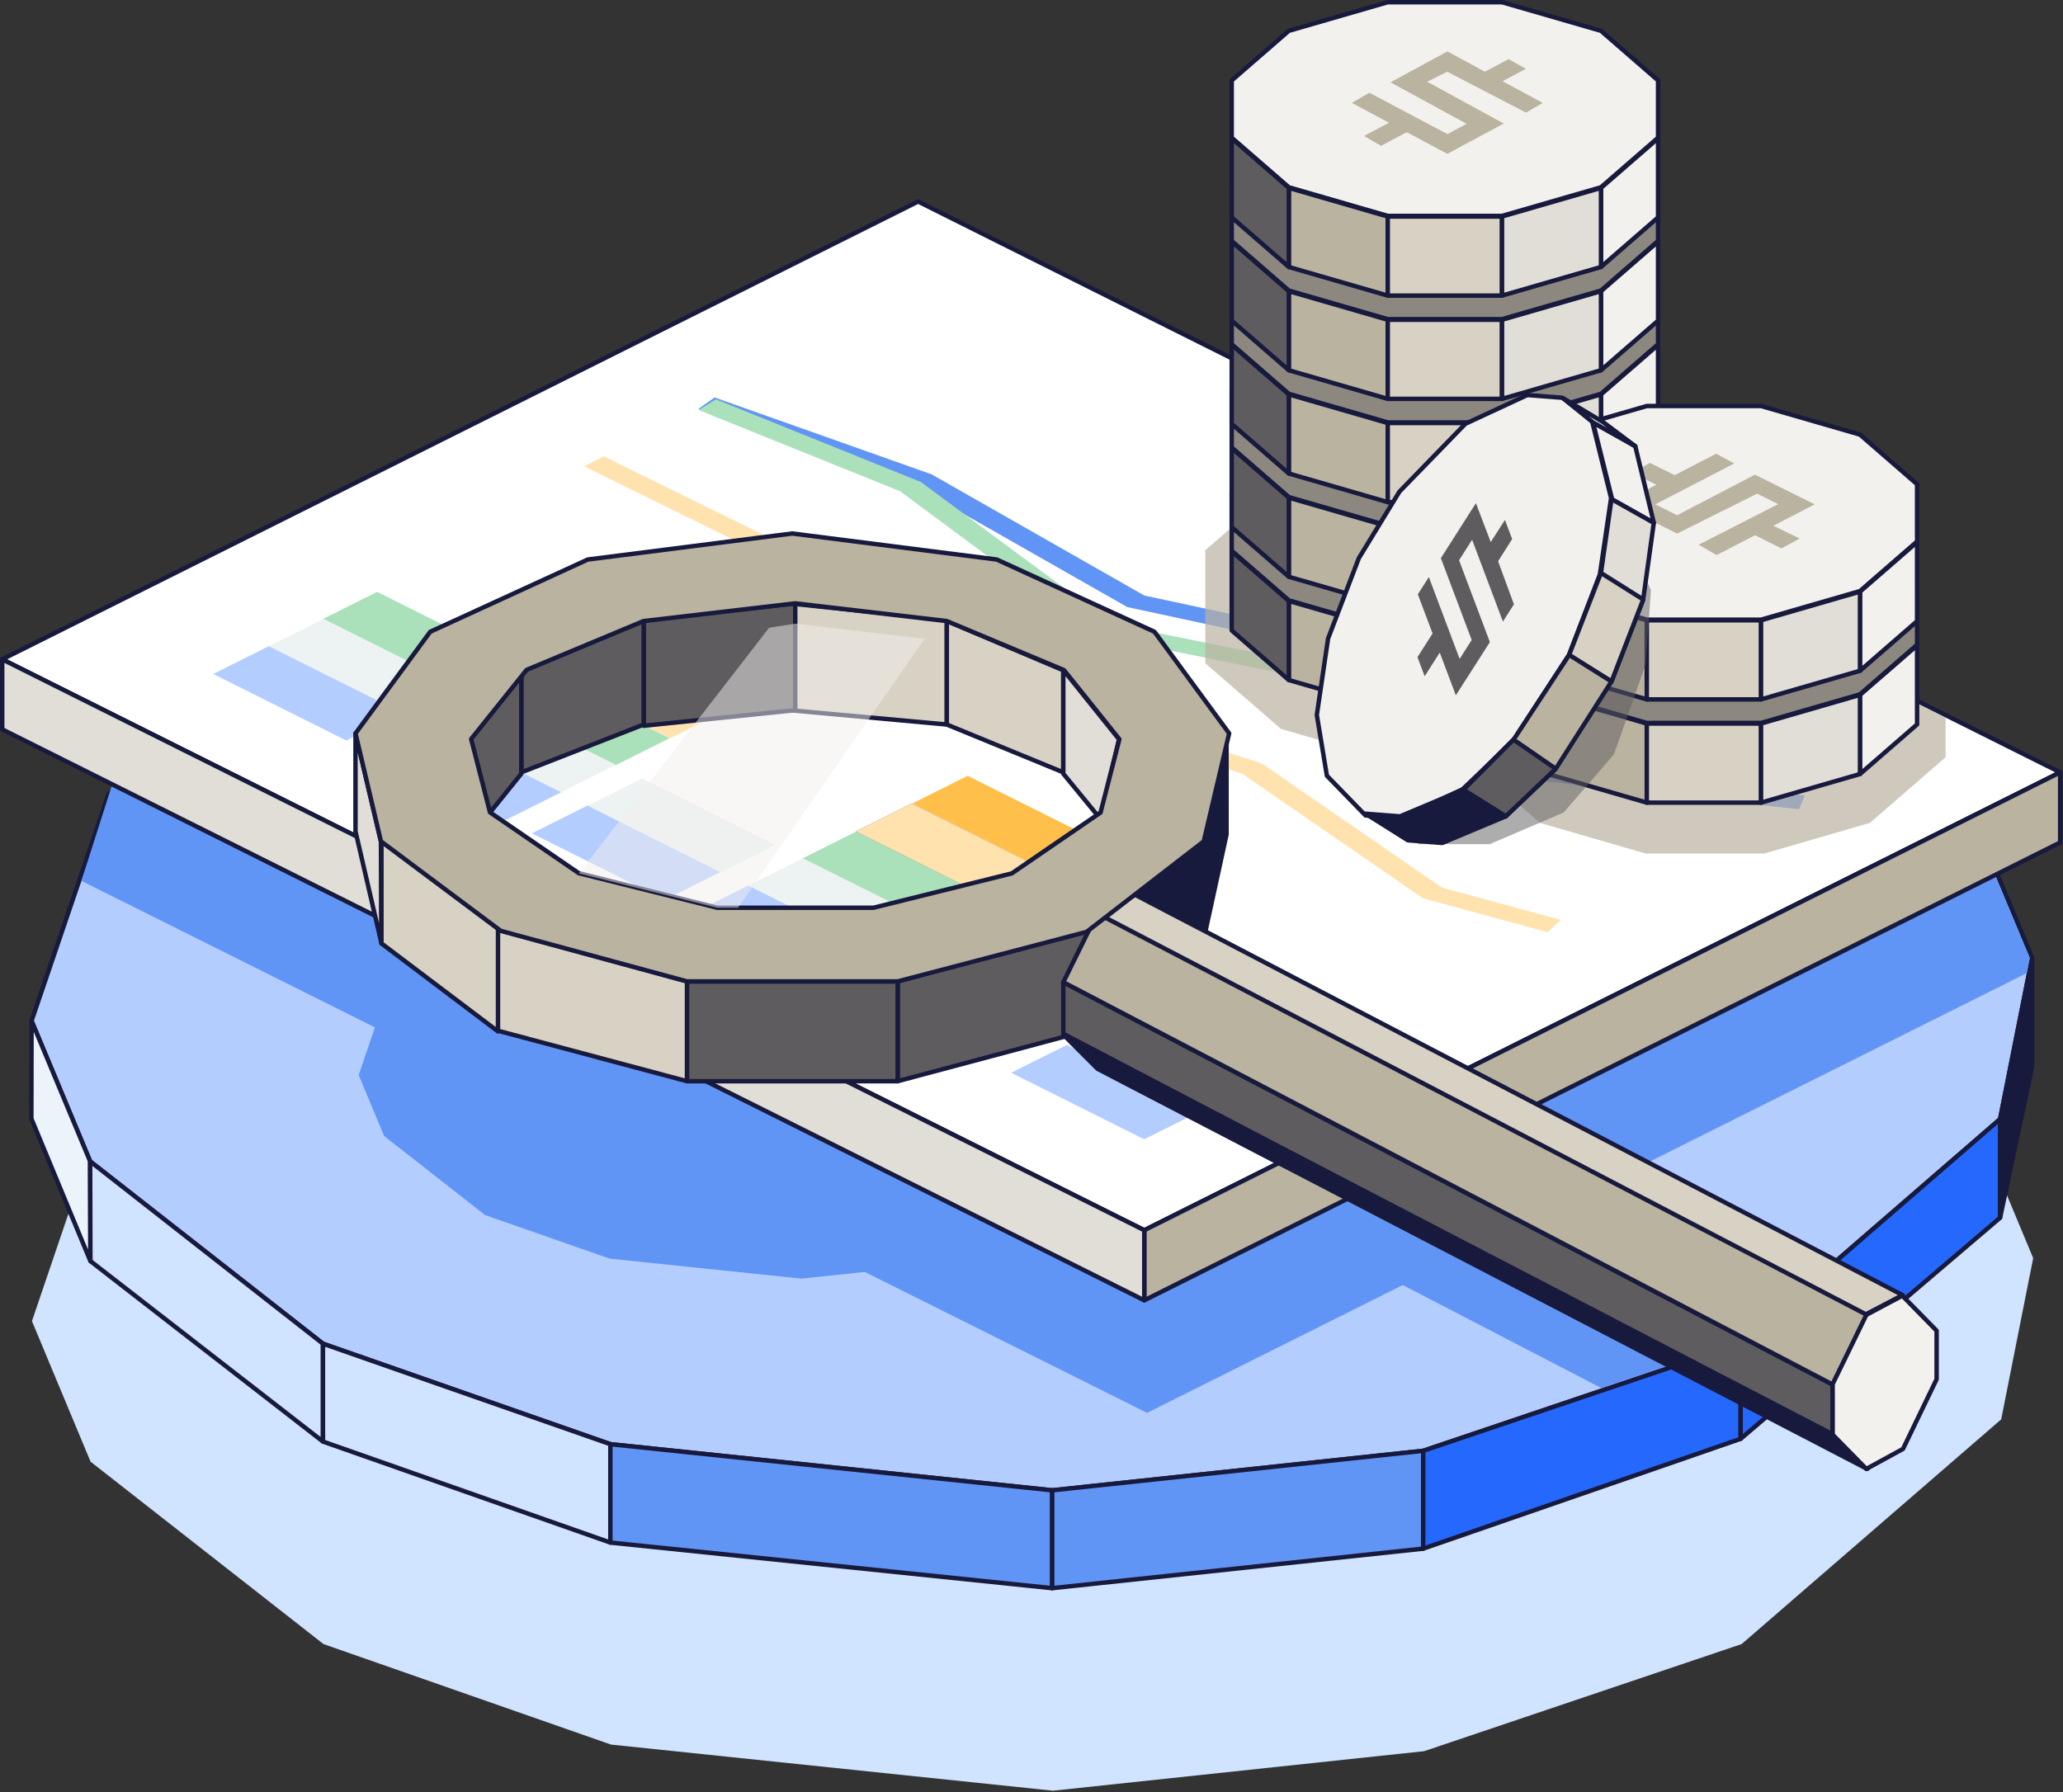
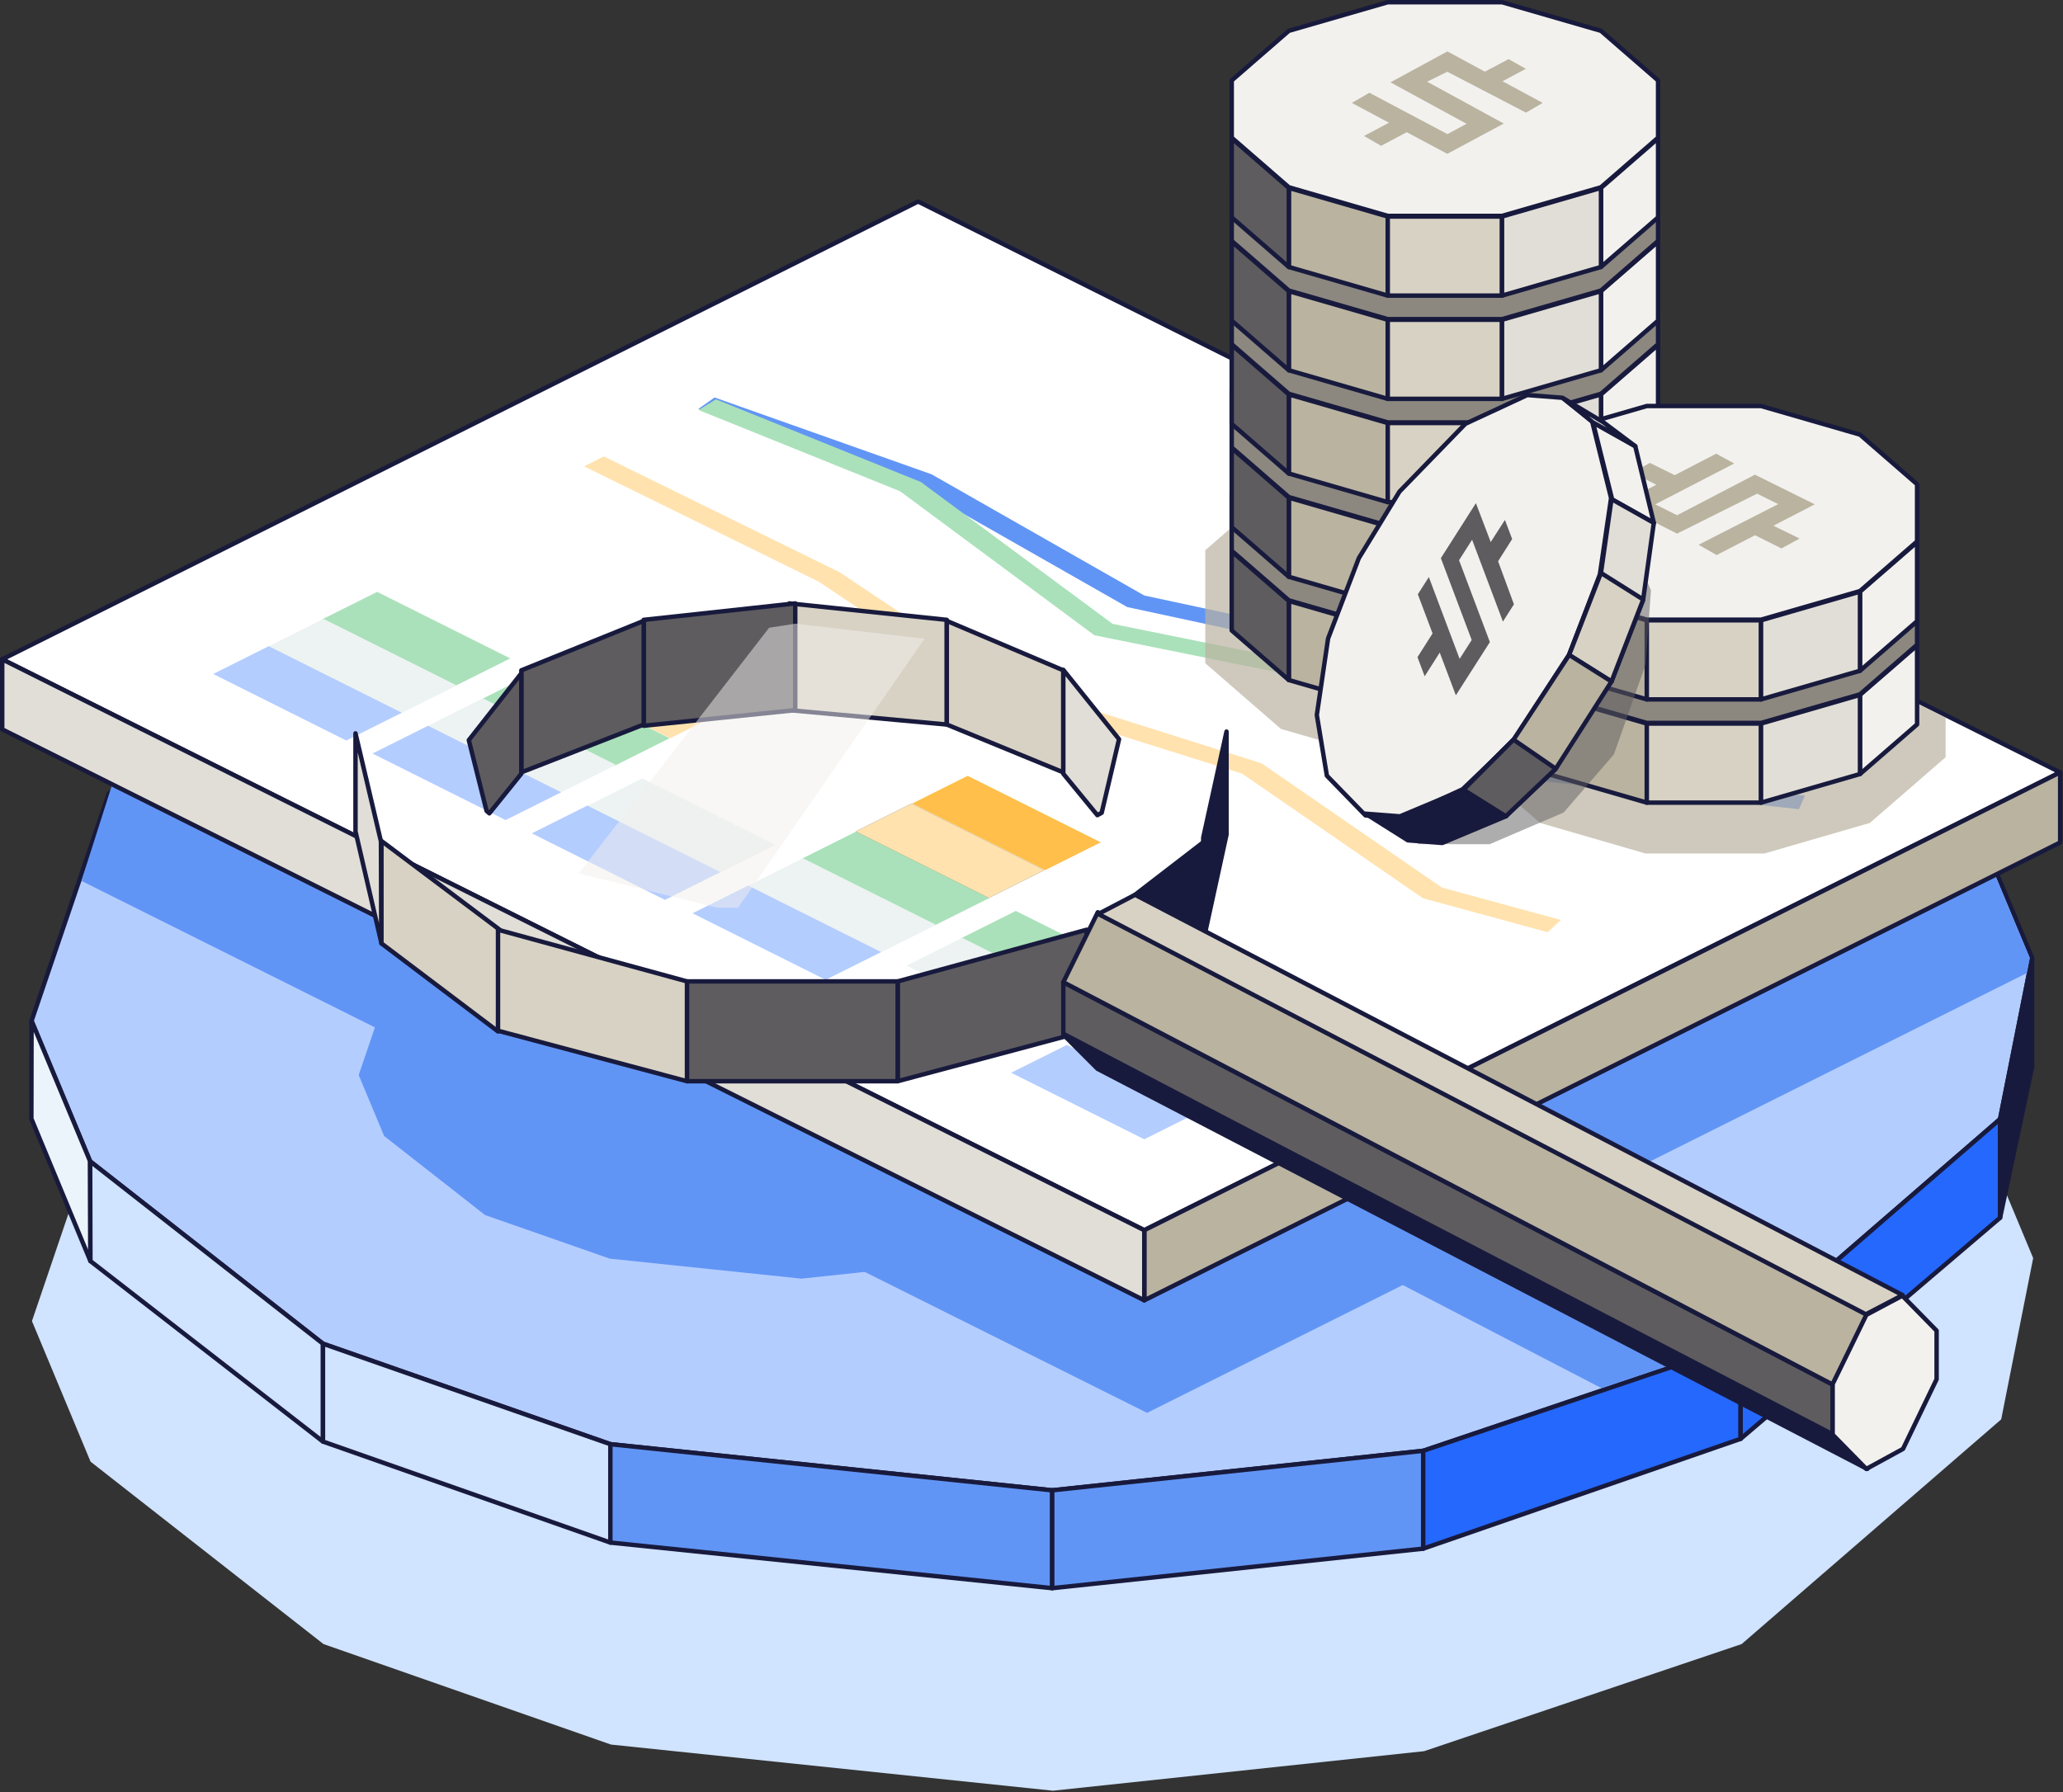
<svg xmlns="http://www.w3.org/2000/svg" width="465" height="404" viewBox="0 0 465 404" fill="none">
  <rect x="0" y="0" width="465" height="404" fill="#333333" stroke="none" />
  <g clip-path="url(#clip0_1153_27314)">
    <path fill-rule="evenodd" clip-rule="evenodd" d="M72.91 210.82L144.48 186.67L228.14 177.76L304.22 183.5L392.57 210.82L445.06 251.94L458.28 283.63L451.07 319.98L392.57 370.64L321 394.79L237.34 403.7L137.72 393.3L72.91 370.64L20.41 329.52L7.2 297.83L24.61 246.6L72.91 210.82Z" fill="#D0E3FF" />
    <path fill-rule="evenodd" clip-rule="evenodd" d="M72.8 143.16L144.34 119.02L227.97 110.12L304.03 115.86L392.34 143.16L444.82 184.27L458.03 215.95L450.82 252.29L392.34 302.93L320.8 327.08L237.17 335.98L137.59 325.58L72.8 302.93L20.32 261.83L7.11 230.15L24.51 178.94L72.8 143.16Z" fill="#B4CDFF" stroke="#181A3D" stroke-linejoin="round" />
    <path fill-rule="evenodd" clip-rule="evenodd" d="M7.11 230.14L7.07 252.2L20.38 284.3L20.32 261.82L7.11 230.14Z" fill="#EBF4FB" stroke="#181A3D" stroke-linejoin="round" />
    <path fill-rule="evenodd" clip-rule="evenodd" d="M20.32 261.82L20.38 284.3L72.8 324.99V302.93L20.32 261.82Z" fill="#D0E3FF" stroke="#181A3D" stroke-linejoin="round" />
    <path fill-rule="evenodd" clip-rule="evenodd" d="M72.8 324.99V302.93L137.58 325.58V347.76L72.8 324.99Z" fill="#D0E3FF" stroke="#181A3D" stroke-linejoin="round" />
    <path fill-rule="evenodd" clip-rule="evenodd" d="M137.58 325.58L237.17 335.98V358.04L137.58 347.76V325.58Z" fill="#6195F5" stroke="#181A3D" stroke-linejoin="round" />
    <path fill-rule="evenodd" clip-rule="evenodd" d="M237.17 335.98L320.79 327.07V349.13L237.17 358.04V335.98Z" fill="#6195F5" stroke="#181A3D" stroke-linejoin="round" />
    <path fill-rule="evenodd" clip-rule="evenodd" d="M320.79 327.07L392.34 302.93V324.37L320.79 349.13V327.07Z" fill="#2568FE" stroke="#181A3D" stroke-linejoin="round" />
    <path fill-rule="evenodd" clip-rule="evenodd" d="M392.34 324.37V302.93L450.82 252.29V274.53L392.34 324.37Z" fill="#2568FE" stroke="#181A3D" stroke-linejoin="round" />
    <path fill-rule="evenodd" clip-rule="evenodd" d="M450.82 274.53V252.29L458.03 215.95V240.55L450.82 274.53Z" fill="#181A3D" stroke="#181A3D" stroke-linejoin="round" />
    <path fill-rule="evenodd" clip-rule="evenodd" d="M109.29 204.6L140.29 194.13L176.57 190.27L209.57 192.76L247.88 204.6L270.67 222.43L276.4 236.17L273.27 251.93L247.91 273.93L216.91 284.4L180.64 288.26L137.44 283.75L109.34 273.93L86.58 256.1L80.85 242.36L88.4 220.15L109.29 204.6Z" fill="#6195F5" />
    <path d="M18.36 198.59L258.55 318.52L456.86 219.36L457.51 215.95L449.85 197.73L25.2 177.11L18.36 198.59Z" fill="#6195F5" />
    <path d="M302.21 282.45L360.96 312.94L376.99 307.58L316.96 276.47L302.21 282.45Z" fill="#6195F5" />
    <path d="M234.52 242.34L204.52 227.34L192.01 233.6L222.01 248.6L234.52 242.34Z" fill="#B4CDFF" />
    <path d="M0.5 148.64L257.92 277.34L464.36 174.12L206.94 45.43L0.5 148.64Z" fill="white" stroke="#181A3D" stroke-linejoin="round" />
    <path d="M115.01 148.43L85.01 133.43L72.49 139.69L102.49 154.69L115.01 148.43Z" fill="#AAE1BA" />
    <path d="M223.05 202.43L193.05 187.43L180.53 193.69L210.53 208.69L223.05 202.43Z" fill="#AAE1BA" />
    <path d="M235.42 196.16L205.42 181.16L192.89 187.43L222.89 202.43L235.42 196.16Z" fill="#5D6774" />
    <path d="M235.42 196.16L205.42 181.16L192.89 187.43L222.89 202.43L235.42 196.16Z" fill="#FFE2AE" />
    <path d="M248.1 189.9L218.1 174.9L205.59 181.16L235.59 196.16L248.1 189.9Z" fill="#FFBF4A" />
    <path d="M150.93 166.43L120.93 151.43L108.42 157.69L138.42 172.69L150.93 166.43Z" fill="#AAE1BA" />
    <path d="M258.96 220.36L228.96 205.36L216.44 211.62L246.44 226.62L258.96 220.36Z" fill="#AAE1BA" />
    <path d="M102.94 154.53L72.94 139.53L60.42 145.78L90.42 160.78L102.94 154.53Z" fill="#ECF3F2" />
    <path d="M210.98 208.49L180.98 193.49L168.46 199.75L198.46 214.75L210.98 208.49Z" fill="#ECF3F2" />
    <path d="M138.85 172.43L108.85 157.43L96.33 163.69L126.33 178.69L138.85 172.43Z" fill="#ECF3F2" />
    <path d="M163.6 160.14L133.6 145.14L121.07 151.43L151.07 166.43L163.6 160.14Z" fill="#FFE2AE" />
    <path d="M246.89 226.43L216.89 211.43L204.37 217.69L234.37 232.69L246.89 226.43Z" fill="#ECF3F2" />
    <path d="M90.57 160.68L60.57 145.68L48.05 151.94L78.05 166.94L90.57 160.68Z" fill="#B4CDFF" />
    <path d="M198.61 214.64L168.61 199.64L156.1 205.89L186.1 220.89L198.61 214.64Z" fill="#B4CDFF" />
    <path d="M126.48 178.62L96.48 163.62L83.96 169.88L113.96 184.88L126.48 178.62Z" fill="#B4CDFF" />
    <path d="M174.77 190.48L144.77 175.48L132.26 181.74L162.26 196.74L174.77 190.48Z" fill="#ECF3F2" />
    <path d="M282.8 244.43L252.8 229.43L240.28 235.69L270.28 250.69L282.8 244.43Z" fill="#ECF3F2" />
    <path d="M162.39 196.61L132.39 181.61L119.87 187.87L149.87 202.87L162.39 196.61Z" fill="#B4CDFF" />
    <path d="M270.43 250.59L240.43 235.59L227.91 241.84L257.91 256.84L270.43 250.59Z" fill="#B4CDFF" />
    <path d="M257.92 293.15V277.34L464.36 174.12V189.93L257.92 293.15Z" fill="#B9B3A0" stroke="#181A3D" stroke-linejoin="round" />
    <path d="M257.92 277.34L0.5 148.64V164.43L257.92 293.15V277.34Z" fill="#E1DED7" stroke="#181A3D" stroke-linejoin="round" />
    <path fill-rule="evenodd" clip-rule="evenodd" d="M157.43 92.17L205.57 109.23L254.08 136.86L332.52 153.74L347.41 176.06L405.49 182.43L406.83 179.36L352.24 173.42L337.51 151.32L257.92 134.25L209.98 106.93L161.07 89.61L157.43 92.17Z" fill="#6195F5" />
    <path fill-rule="evenodd" clip-rule="evenodd" d="M157.45 92.43L202.88 110.75L246.67 143.21L322.75 158.59L335.67 181.84L340.76 179.26L327.96 156.26L250.79 140.65L207.54 108.65L161.37 90.03L157.45 92.43Z" fill="#AAE1BA" />
    <path fill-rule="evenodd" clip-rule="evenodd" d="M131.67 105.14L184.56 131.14L221.87 156.14L280 174.43L320.74 202.51L348.83 210.16L351.83 207.4L324.99 200.09L284.37 172.09L226.21 153.73L189.31 129.04L136.08 102.89L131.67 105.14Z" fill="#FFE2AE" />
    <path d="M276.46 188.13V164.93L271.21 188.85V212.23L276.46 188.13Z" fill="#181A3D" stroke="#181A3D" stroke-linejoin="round" />
    <path d="M213.41 163.34V139.74L177.94 136.03V160.1L213.41 163.34Z" fill="#D8D2C4" stroke="#181A3D" stroke-linejoin="round" />
    <path d="M145.09 163.62V139.74L179.25 136.03V160.1L145.09 163.62Z" fill="#5E5C5F" stroke="#181A3D" stroke-linejoin="round" />
    <path d="M80.13 187.43V165.33L85.86 189.67L85.98 212.67L80.13 187.43Z" fill="#E1DED7" stroke="#181A3D" stroke-linejoin="round" />
    <path d="M271.21 189.89L244.93 210.12V233.24L271.21 213.01V189.89Z" fill="#181A3D" stroke="#181A3D" stroke-linejoin="round" />
    <path d="M85.98 189.59L112.61 209.59L112.25 232.53L85.98 212.69V189.59Z" fill="#D8D2C4" stroke="#181A3D" stroke-linejoin="round" />
    <path d="M202.33 243.75V221.25L244.93 209.6V232.37L202.33 243.75Z" fill="#5E5C5F" stroke="#181A3D" stroke-linejoin="round" />
    <path d="M154.86 243.75V221.25L112.25 209.6V232.37L154.86 243.75Z" fill="#D8D2C4" stroke="#181A3D" stroke-linejoin="round" />
    <path d="M213.41 163.34V139.97L239.67 151.12V174.12L213.41 163.34Z" fill="#D8D2C4" stroke="#181A3D" stroke-linejoin="round" />
    <path d="M145.09 163.34V139.97L117.51 151.12V174.12L145.09 163.34Z" fill="#5E5C5F" stroke="#181A3D" stroke-linejoin="round" />
    <path d="M248.32 183.24L252.23 166.65L239.67 151.02V174.43L247.34 183.77L248.32 183.24Z" fill="#E1DED7" stroke="#181A3D" stroke-linejoin="round" />
    <path d="M109.67 182.8L105.67 166.86L117.5 151.8V174.43L110.3 183.36L109.67 182.8Z" fill="#5E5C5F" stroke="#181A3D" stroke-linejoin="round" />
    <path d="M239.67 233.05V221.43L413.07 312.14V323.9L239.67 233.05Z" fill="#5E5C5F" stroke="#181A3D" stroke-linejoin="round" />
    <path d="M239.67 221.43L247.44 205.66L420.95 296.29L413.07 312.13L239.67 221.43Z" fill="#B9B3A0" stroke="#181A3D" stroke-linejoin="round" />
    <path d="M247.56 206.05L255.85 201.72L428.85 291.97L420.56 296.3L247.56 206.05Z" fill="#D8D2C4" stroke="#181A3D" stroke-linejoin="round" />
    <path d="M413.08 323.35L239.67 233.24L247.39 240.96L420.88 331.16L413.08 323.35Z" fill="#181A3D" stroke="#181A3D" stroke-linejoin="round" />
    <path d="M154.86 243.75V221.25H202.33V243.75H154.86Z" fill="#5E5C5F" stroke="#181A3D" stroke-linejoin="round" />
    <path d="M428.78 292.11L436.51 299.99V310.94L428.94 326.64L420.67 331.16L413.08 323.43V312.02L420.67 296.43L428.78 292.11Z" fill="#F2F1EE" stroke="#181A3D" stroke-linejoin="round" />
-     <path fill-rule="evenodd" clip-rule="evenodd" d="M224.67 126.14L178.57 120.27L132.48 126.14L96.97 142.43L80.13 165.33L85.86 189.67L112.86 209.85L154.86 221.25H202.33L244.91 210.09L271.33 189.67L277.05 165.33L260.22 142.43L224.67 126.14ZM213.42 140.02L179.23 136.02L145.04 140.02L118.69 151.02L106.2 166.6L110.45 183.14L130.45 196.85L161.67 204.64H196.89L228.06 196.9L248.06 183.19L252.31 166.65L239.82 151.07L213.42 140.02Z" fill="#B9B3A0" stroke="#181A3D" stroke-linejoin="round" />
    <path opacity="0.5" fill-rule="evenodd" clip-rule="evenodd" d="M173.36 141.52L179.25 140.6L208.39 144.01L166.35 204.64H161.64L130.47 196.9L173.36 141.52Z" fill="#F2F1EE" />
    <path opacity="0.7" d="M312.51 171.22L288.73 164.33L271.67 149.52V124.04L288.73 109.23L312.51 102.34H339.32L363.09 109.23L380.16 124.04V149.52L363.09 164.33L339.32 171.22H312.51Z" fill="#B9B3A0" />
    <path d="M338.56 96.58H312.8L290.5 103.03L277.63 114.21V127.12L290.5 138.3L312.8 144.75H338.56L360.86 138.3L373.73 127.12V114.21L360.86 103.03L338.56 96.58Z" fill="white" />
    <path d="M290.5 135.48V153.31L312.8 159.76V141.93L290.5 135.48Z" fill="#B9B3A0" stroke="#181A3D" stroke-linejoin="round" />
    <path d="M277.63 124.3V142.13L290.5 153.31V135.48L277.63 124.3Z" fill="#5E5C5F" stroke="#181A3D" stroke-linejoin="round" />
    <path d="M373.73 124.3L360.86 135.48V153.31L373.73 142.13V124.3Z" fill="#F2F1EE" stroke="#181A3D" stroke-linejoin="round" />
    <path d="M338.55 141.93H312.8V159.76H338.55V141.93Z" fill="#D8D2C4" stroke="#181A3D" stroke-linejoin="round" />
    <path d="M338.56 141.93V159.76L360.86 153.31V135.48L338.56 141.93Z" fill="#E1DED7" stroke="#181A3D" stroke-linejoin="round" />
    <path d="M338.56 93.62H312.8L290.5 100.07L277.63 111.25V124.16L290.5 135.34L312.8 141.79H338.56L360.86 135.34L373.73 124.16V111.25L360.86 100.07L338.56 93.62Z" fill="#8C8880" stroke="#181A3D" stroke-linejoin="round" />
    <path d="M338.56 73.3H312.8L290.5 79.75L277.63 90.93V103.84L290.5 115.02L312.8 121.47H338.56L360.86 115.02L373.73 103.84V90.93L360.86 79.75L338.56 73.3Z" fill="white" />
    <path d="M290.5 112.2V130.03L312.8 136.48V118.65L290.5 112.2Z" fill="#B9B3A0" stroke="#181A3D" stroke-linejoin="round" />
    <path d="M277.63 101.02V118.85L290.5 130.03V112.2L277.63 101.02Z" fill="#5E5C5F" stroke="#181A3D" stroke-linejoin="round" />
    <path d="M373.73 101.02L360.86 112.2V130.03L373.73 118.85V101.02Z" fill="#F2F1EE" stroke="#181A3D" stroke-linejoin="round" />
    <path d="M338.55 118.65H312.8V136.48H338.55V118.65Z" fill="#D8D2C4" stroke="#181A3D" stroke-linejoin="round" />
    <path d="M338.56 118.65V136.48L360.86 130.03V112.2L338.56 118.65Z" fill="#E1DED7" stroke="#181A3D" stroke-linejoin="round" />
    <path d="M338.56 70.34H312.8L290.5 76.79L277.63 87.97V100.88L290.5 112.06L312.8 118.51H338.56L360.86 112.06L373.73 100.88V87.97L360.86 76.79L338.56 70.34Z" fill="#8C8880" stroke="#181A3D" stroke-linejoin="round" />
    <path d="M338.56 50.02H312.8L290.5 56.47L277.63 67.65V80.56L290.5 91.74L312.8 98.19H338.56L360.86 91.74L373.73 80.56V67.65L360.86 56.47L338.56 50.02Z" fill="white" />
    <path d="M290.5 88.92V106.75L312.8 113.2V95.37L290.5 88.92Z" fill="#B9B3A0" stroke="#181A3D" stroke-linejoin="round" />
    <path d="M277.63 77.74V95.57L290.5 106.75V88.92L277.63 77.74Z" fill="#5E5C5F" stroke="#181A3D" stroke-linejoin="round" />
    <path d="M373.73 77.74L360.86 88.92V106.75L373.73 95.57V77.74Z" fill="#F2F1EE" stroke="#181A3D" stroke-linejoin="round" />
    <path d="M338.55 95.37H312.8V113.2H338.55V95.37Z" fill="#D8D2C4" stroke="#181A3D" stroke-linejoin="round" />
    <path d="M338.56 95.37V113.2L360.86 106.75V88.92L338.56 95.37Z" fill="#E1DED7" stroke="#181A3D" stroke-linejoin="round" />
    <path d="M338.56 47.06H312.8L290.5 53.51L277.63 64.69V77.6L290.5 88.78L312.8 95.23H338.56L360.86 88.78L373.73 77.6V64.69L360.86 53.51L338.56 47.06Z" fill="#8C8880" stroke="#181A3D" stroke-linejoin="round" />
    <path d="M338.56 26.74H312.8L290.5 33.19L277.63 44.37V57.28L290.5 68.46L312.8 74.91H338.56L360.86 68.46L373.73 57.28V44.37L360.86 33.19L338.56 26.74Z" fill="white" />
    <path d="M290.5 65.64V83.47L312.8 89.92V72.09L290.5 65.64Z" fill="#B9B3A0" stroke="#181A3D" stroke-linejoin="round" />
    <path d="M277.63 54.46V72.29L290.5 83.47V65.64L277.63 54.46Z" fill="#5E5C5F" stroke="#181A3D" stroke-linejoin="round" />
    <path d="M373.73 54.46L360.86 65.64V83.47L373.73 72.29V54.46Z" fill="#F2F1EE" stroke="#181A3D" stroke-linejoin="round" />
    <path d="M338.55 72.09H312.8V89.92H338.55V72.09Z" fill="#D8D2C4" stroke="#181A3D" stroke-linejoin="round" />
    <path d="M338.56 72.09V89.92L360.86 83.47V65.64L338.56 72.09Z" fill="#E1DED7" stroke="#181A3D" stroke-linejoin="round" />
    <path d="M338.56 23.78H312.8L290.5 30.23L277.63 41.41V54.32L290.5 65.5L312.8 71.95H338.56L360.86 65.5L373.73 54.32V41.41L360.86 30.23L338.56 23.78Z" fill="#8C8880" stroke="#181A3D" stroke-linejoin="round" />
    <path d="M338.56 3.46H312.8L290.5 9.91L277.63 21.09V34L290.5 45.18L312.8 51.63H338.56L360.86 45.18L373.73 34V21.09L360.86 9.91L338.56 3.46Z" fill="white" />
    <path d="M290.5 42.36V60.19L312.8 66.64V48.81L290.5 42.36Z" fill="#B9B3A0" stroke="#181A3D" stroke-linejoin="round" />
    <path d="M277.63 31.18V49.01L290.5 60.19V42.36L277.63 31.18Z" fill="#5E5C5F" stroke="#181A3D" stroke-linejoin="round" />
    <path d="M373.73 31.18L360.86 42.36V60.19L373.73 49.01V31.18Z" fill="#F2F1EE" stroke="#181A3D" stroke-linejoin="round" />
    <path d="M338.55 48.81H312.8V66.64H338.55V48.81Z" fill="#D8D2C4" stroke="#181A3D" stroke-linejoin="round" />
    <path d="M338.56 48.81V66.64L360.86 60.19V42.36L338.56 48.81Z" fill="#E1DED7" stroke="#181A3D" stroke-linejoin="round" />
    <path d="M338.56 0.5H312.8L290.5 6.95L277.63 18.13V31.04L290.5 42.22L312.8 48.67H338.56L360.86 42.22L373.73 31.04V18.13L360.86 6.95L338.56 0.5Z" fill="#F2F1EE" stroke="#181A3D" stroke-linejoin="round" />
    <path d="M343.96 25.39L347.72 23.2L338.67 18.31L343.93 15.51L340.03 13.33L334.69 16.16L326.25 11.59L313.41 18.56L330.57 27.91L326.25 30.23L308.66 20.91L304.71 23.2L313.08 27.67L307.45 30.65L311.3 32.88L317.08 29.8L326.22 34.68L338.95 27.85L321.68 18.42L326.22 16.17L343.96 25.39Z" fill="#B9B3A0" />
    <path opacity="0.7" d="M370.89 192.41L347.12 185.52L330.05 170.71V145.23L347.12 130.42L370.89 123.53H397.7L429.15 157.09L438.54 161.79V170.71L421.47 185.52L397.7 192.41H370.89Z" fill="#B9B3A0" />
    <path d="M396.94 117.77H371.19L348.88 124.22L336.01 135.4V148.31L348.88 159.49L371.19 165.94H396.94L419.24 159.49L432.11 148.31V135.4L419.24 124.22L396.94 117.77Z" fill="white" />
    <path d="M348.88 156.66V174.5L371.19 180.95V163.12L348.88 156.66Z" fill="#B9B3A0" stroke="#181A3D" stroke-linejoin="round" />
    <path d="M336.01 145.49V163.32L348.88 174.5V156.66L336.01 145.49Z" fill="#5E5C5F" stroke="#181A3D" stroke-linejoin="round" />
    <path d="M432.11 145.49L419.24 156.66V174.5L432.11 163.32V145.49Z" fill="#F2F1EE" stroke="#181A3D" stroke-linejoin="round" />
    <path d="M396.94 163.12H371.19V180.95H396.94V163.12Z" fill="#D8D2C4" stroke="#181A3D" stroke-linejoin="round" />
    <path d="M396.94 163.12V180.95L419.24 174.5V156.66L396.94 163.12Z" fill="#E1DED7" stroke="#181A3D" stroke-linejoin="round" />
    <path d="M396.94 114.81H371.19L348.88 121.26L336.01 132.44V145.35L348.88 156.53L371.19 162.98H396.94L419.24 156.53L432.11 145.35V132.44L419.24 121.26L396.94 114.81Z" fill="#8C8880" stroke="#181A3D" stroke-linejoin="round" />
    <path d="M396.94 94.48H371.19L348.88 100.94L336.01 112.12V125.03L348.88 136.21L371.19 142.66H396.94L419.24 136.21L432.11 125.03V112.12L419.24 100.94L396.94 94.48Z" fill="white" />
    <path d="M348.88 133.38V151.22L371.19 157.67V139.84L348.88 133.38Z" fill="#B9B3A0" stroke="#181A3D" stroke-linejoin="round" />
    <path d="M336.01 122.2V140.04L348.88 151.22V133.38L336.01 122.2Z" fill="#5E5C5F" stroke="#181A3D" stroke-linejoin="round" />
    <path d="M432.11 122.2L419.24 133.38V151.22L432.11 140.04V122.2Z" fill="#F2F1EE" stroke="#181A3D" stroke-linejoin="round" />
    <path d="M396.94 139.84H371.19V157.67H396.94V139.84Z" fill="#D8D2C4" stroke="#181A3D" stroke-linejoin="round" />
    <path d="M396.94 139.84V157.67L419.24 151.22V133.38L396.94 139.84Z" fill="#E1DED7" stroke="#181A3D" stroke-linejoin="round" />
    <path d="M396.94 91.53H371.19L348.88 97.98L336.01 109.16V122.07L348.88 133.25L371.19 139.7H396.94L419.24 133.25L432.11 122.07V109.16L419.24 97.98L396.94 91.53Z" fill="#F2F1EE" stroke="#181A3D" stroke-linejoin="round" />
    <path d="M409.04 113.7L395.56 107.01L378.01 116.16L373.09 113.7L390.9 104.49L386.83 102.28L377.49 107.12L371.87 104.36L367.93 106.56L373.34 109.28L364.9 113.65L378.01 120.3L396.05 111.29L400.81 113.65L382.86 122.81L386.93 125.13L395.59 120.66L401.54 123.64L405.63 121.41L399.73 118.52L409.04 113.7Z" fill="#B9B3A0" />
    <path d="M319.67 190.3L312.52 181.36L319.67 156.93L331.59 128.93L349.47 109.26L358.41 112.84L367.35 121.78L372.12 133.1L370.93 149.79L363.78 170.06L352.45 183.17L335.76 190.32L319.67 190.3Z" fill="#5E5C5F" fill-opacity="0.5" />
    <path fill-rule="evenodd" clip-rule="evenodd" d="M296.81 161.19L299.35 143.95L306.28 125.83L315.44 110.83L330.3 95.54L344.25 89.06L352.15 89.67L358.86 94.96L363.14 112.29L360.61 129.52L353.67 147.61L341.1 166.99L329.67 177.93L315.67 184.43L307.78 183.83L299.08 174.88L296.81 161.19Z" fill="#F2F1EE" stroke="#181A3D" stroke-linejoin="round" />
    <path d="M363.38 112.6L359.06 95.23L362.37 97.1L368.59 100.59L372.77 117.88L363.38 112.6Z" fill="#F2F1EE" stroke="#181A3D" stroke-linejoin="round" />
    <path d="M361.44 95.23L352.5 89.87L359.06 95.23L368.59 100.59L361.44 95.23Z" fill="#F2F1EE" stroke="#181A3D" stroke-linejoin="round" />
    <path d="M372.77 117.88L363.23 112.52L360.85 129.2L353.67 147.68L363.21 153.68L370.36 135.2L372.77 117.88Z" fill="#E1DED7" stroke="#181A3D" stroke-linejoin="round" />
    <path d="M363.23 153.64L370.38 135.16L360.85 129.16L353.67 147.68L363.23 153.64Z" fill="#D8D2C4" stroke="#181A3D" stroke-linejoin="round" />
    <path d="M363.23 153.64L353.69 147.64L341.18 166.71L329.85 178.04L339.39 184.04L350.67 173.31L363.23 153.64Z" fill="#B9B3A0" stroke="#181A3D" stroke-linejoin="round" />
    <path d="M339.39 184.04L350.67 173.31L341.14 166.75L329.81 178.08L339.39 184.04Z" fill="#5E5C5F" stroke="#181A3D" stroke-linejoin="round" />
    <path d="M339.39 184.04L325.08 190.04L317.33 189.44L307.8 183.44L315.55 184.04L329.85 178.04L339.39 184.04Z" fill="#181A3D" stroke="#181A3D" stroke-linejoin="round" />
    <path fill-rule="evenodd" clip-rule="evenodd" d="M336.01 122.21L332.67 113.43L324.77 125.83L331.72 144.28L329 148.54L322.06 130.09L319.58 133.98L322.9 142.8L319.5 148.15L321.12 152.46L324.52 147.12L328.15 156.75L335.82 144.75L328.87 126.3L331.81 121.68L338.76 140.13L341.24 136.24L337.67 126.53L340.84 121.53L339.21 117.21L336.01 122.21Z" fill="#5E5C5F" />
  </g>
  <defs>
    <clipPath id="clip0_1153_27314">
      <rect width="464.86" height="403.7" fill="white" />
    </clipPath>
  </defs>
</svg>